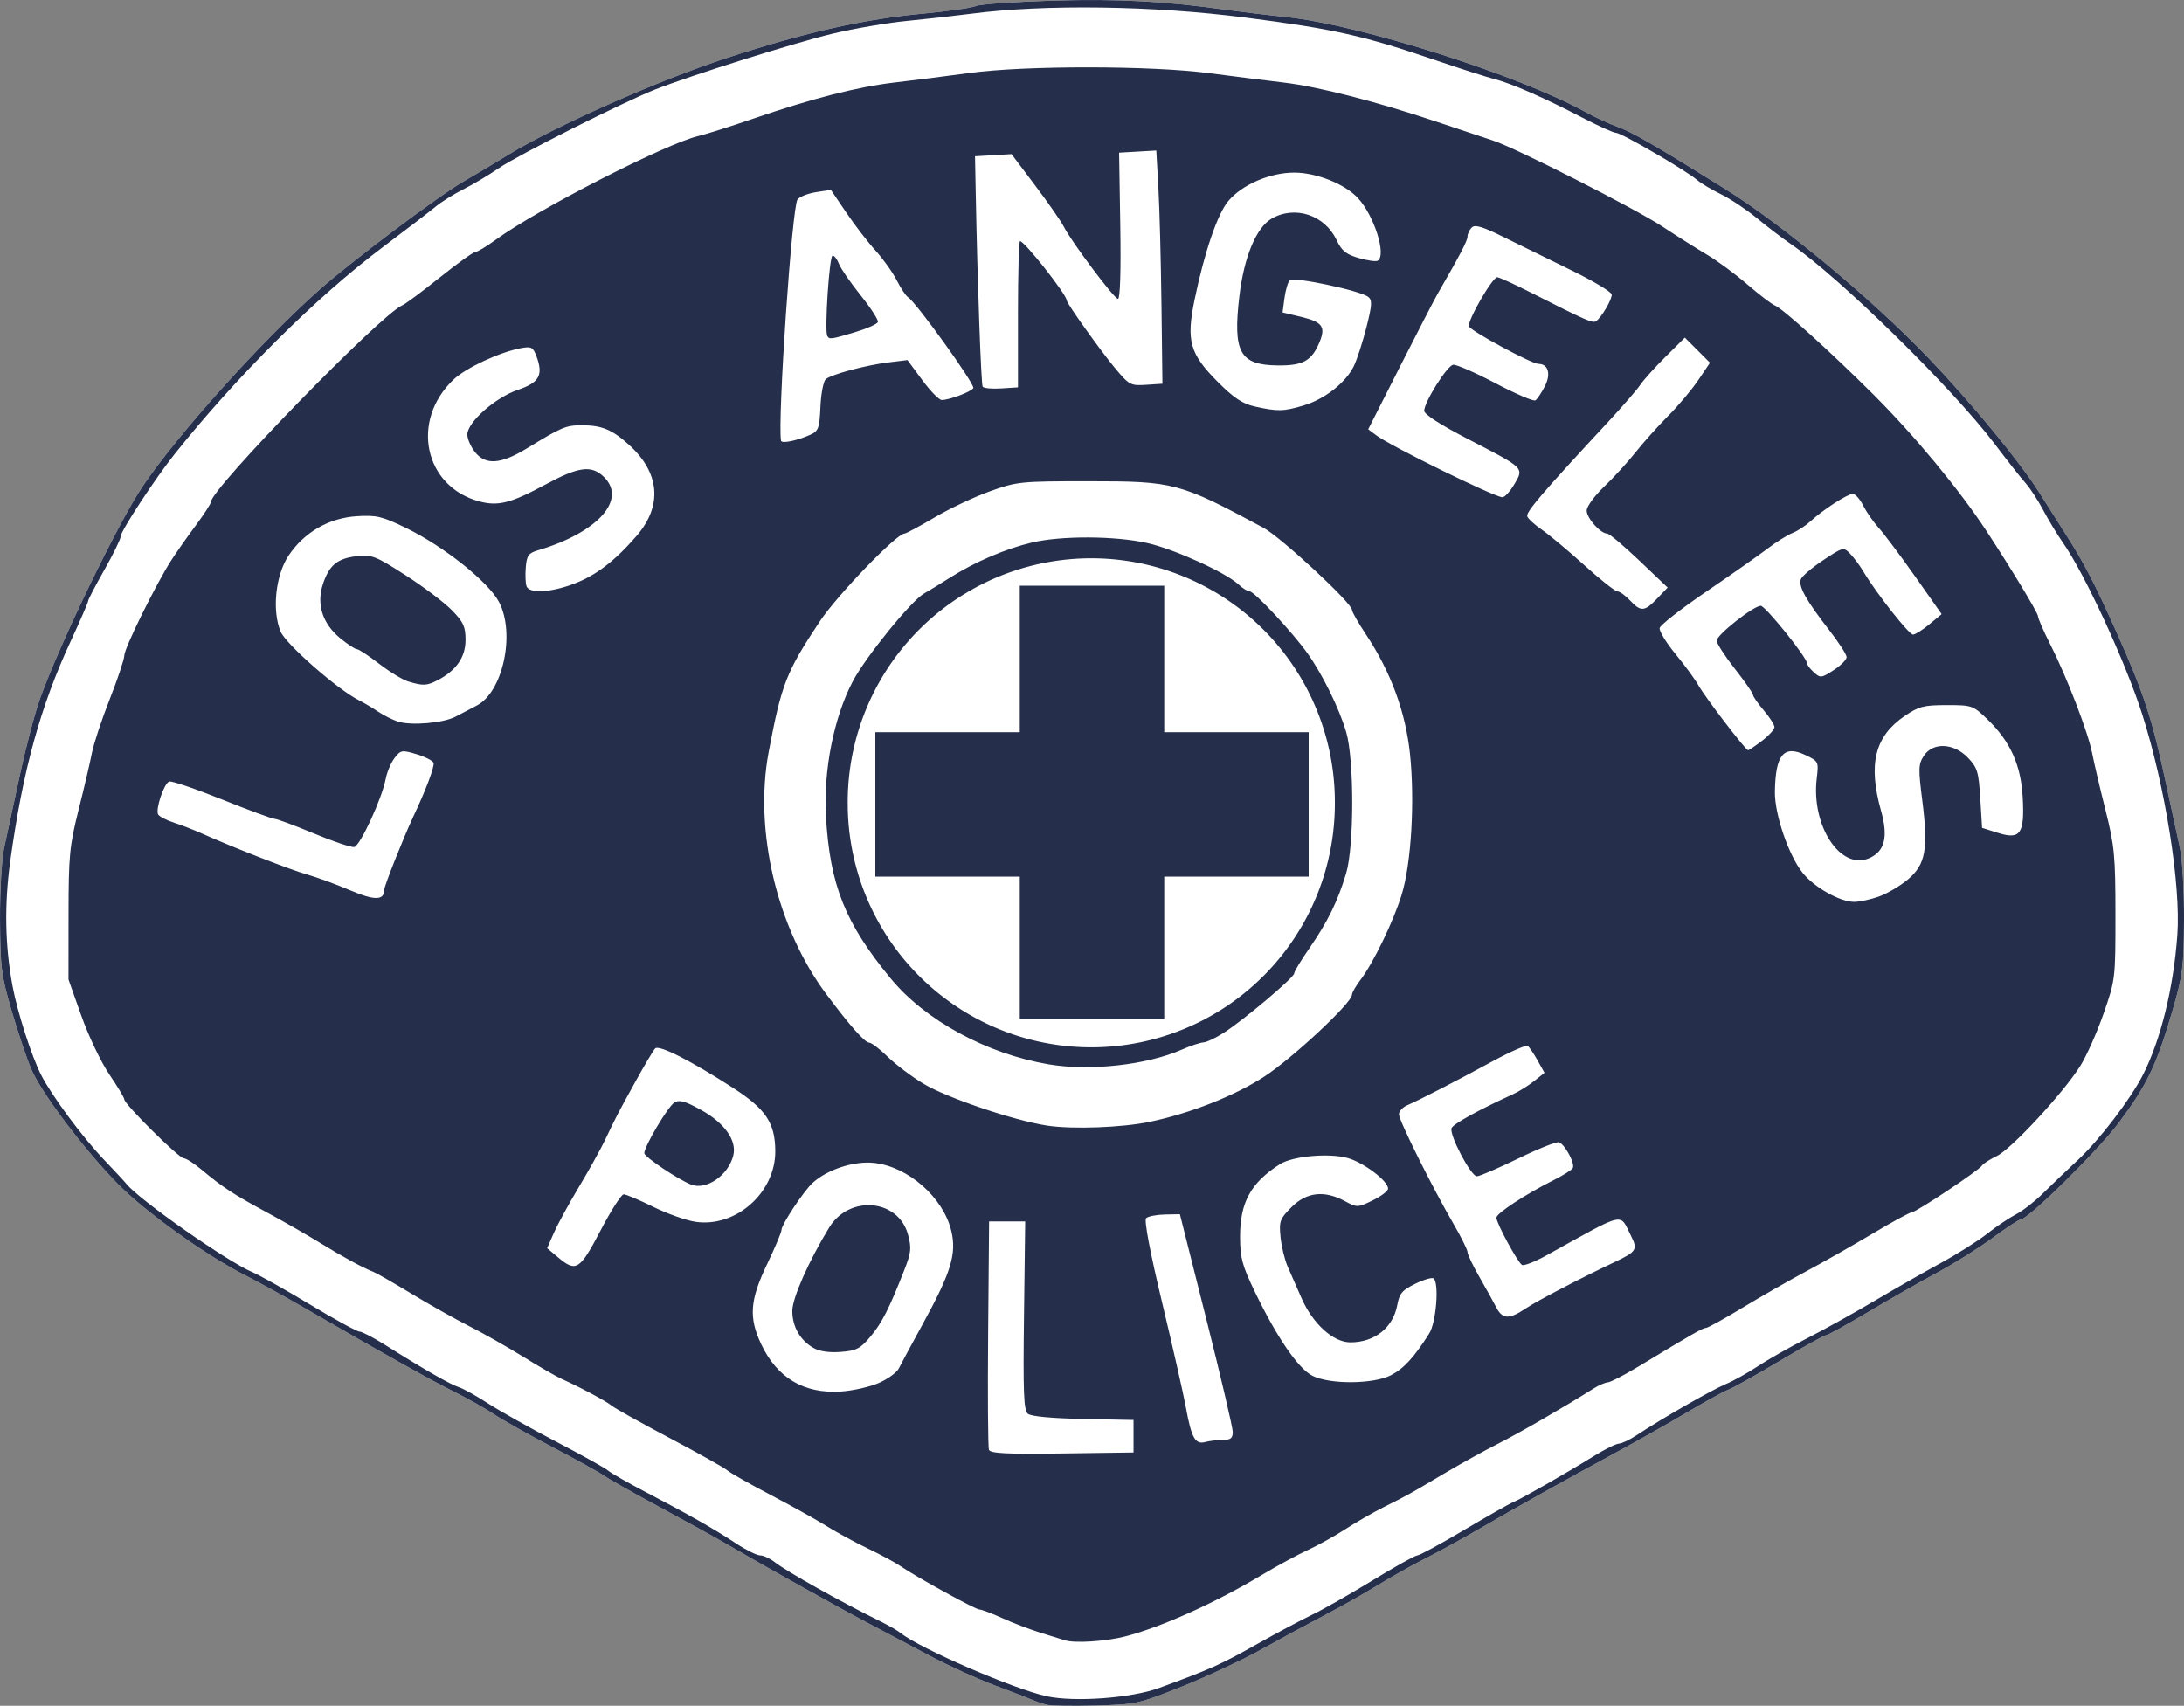
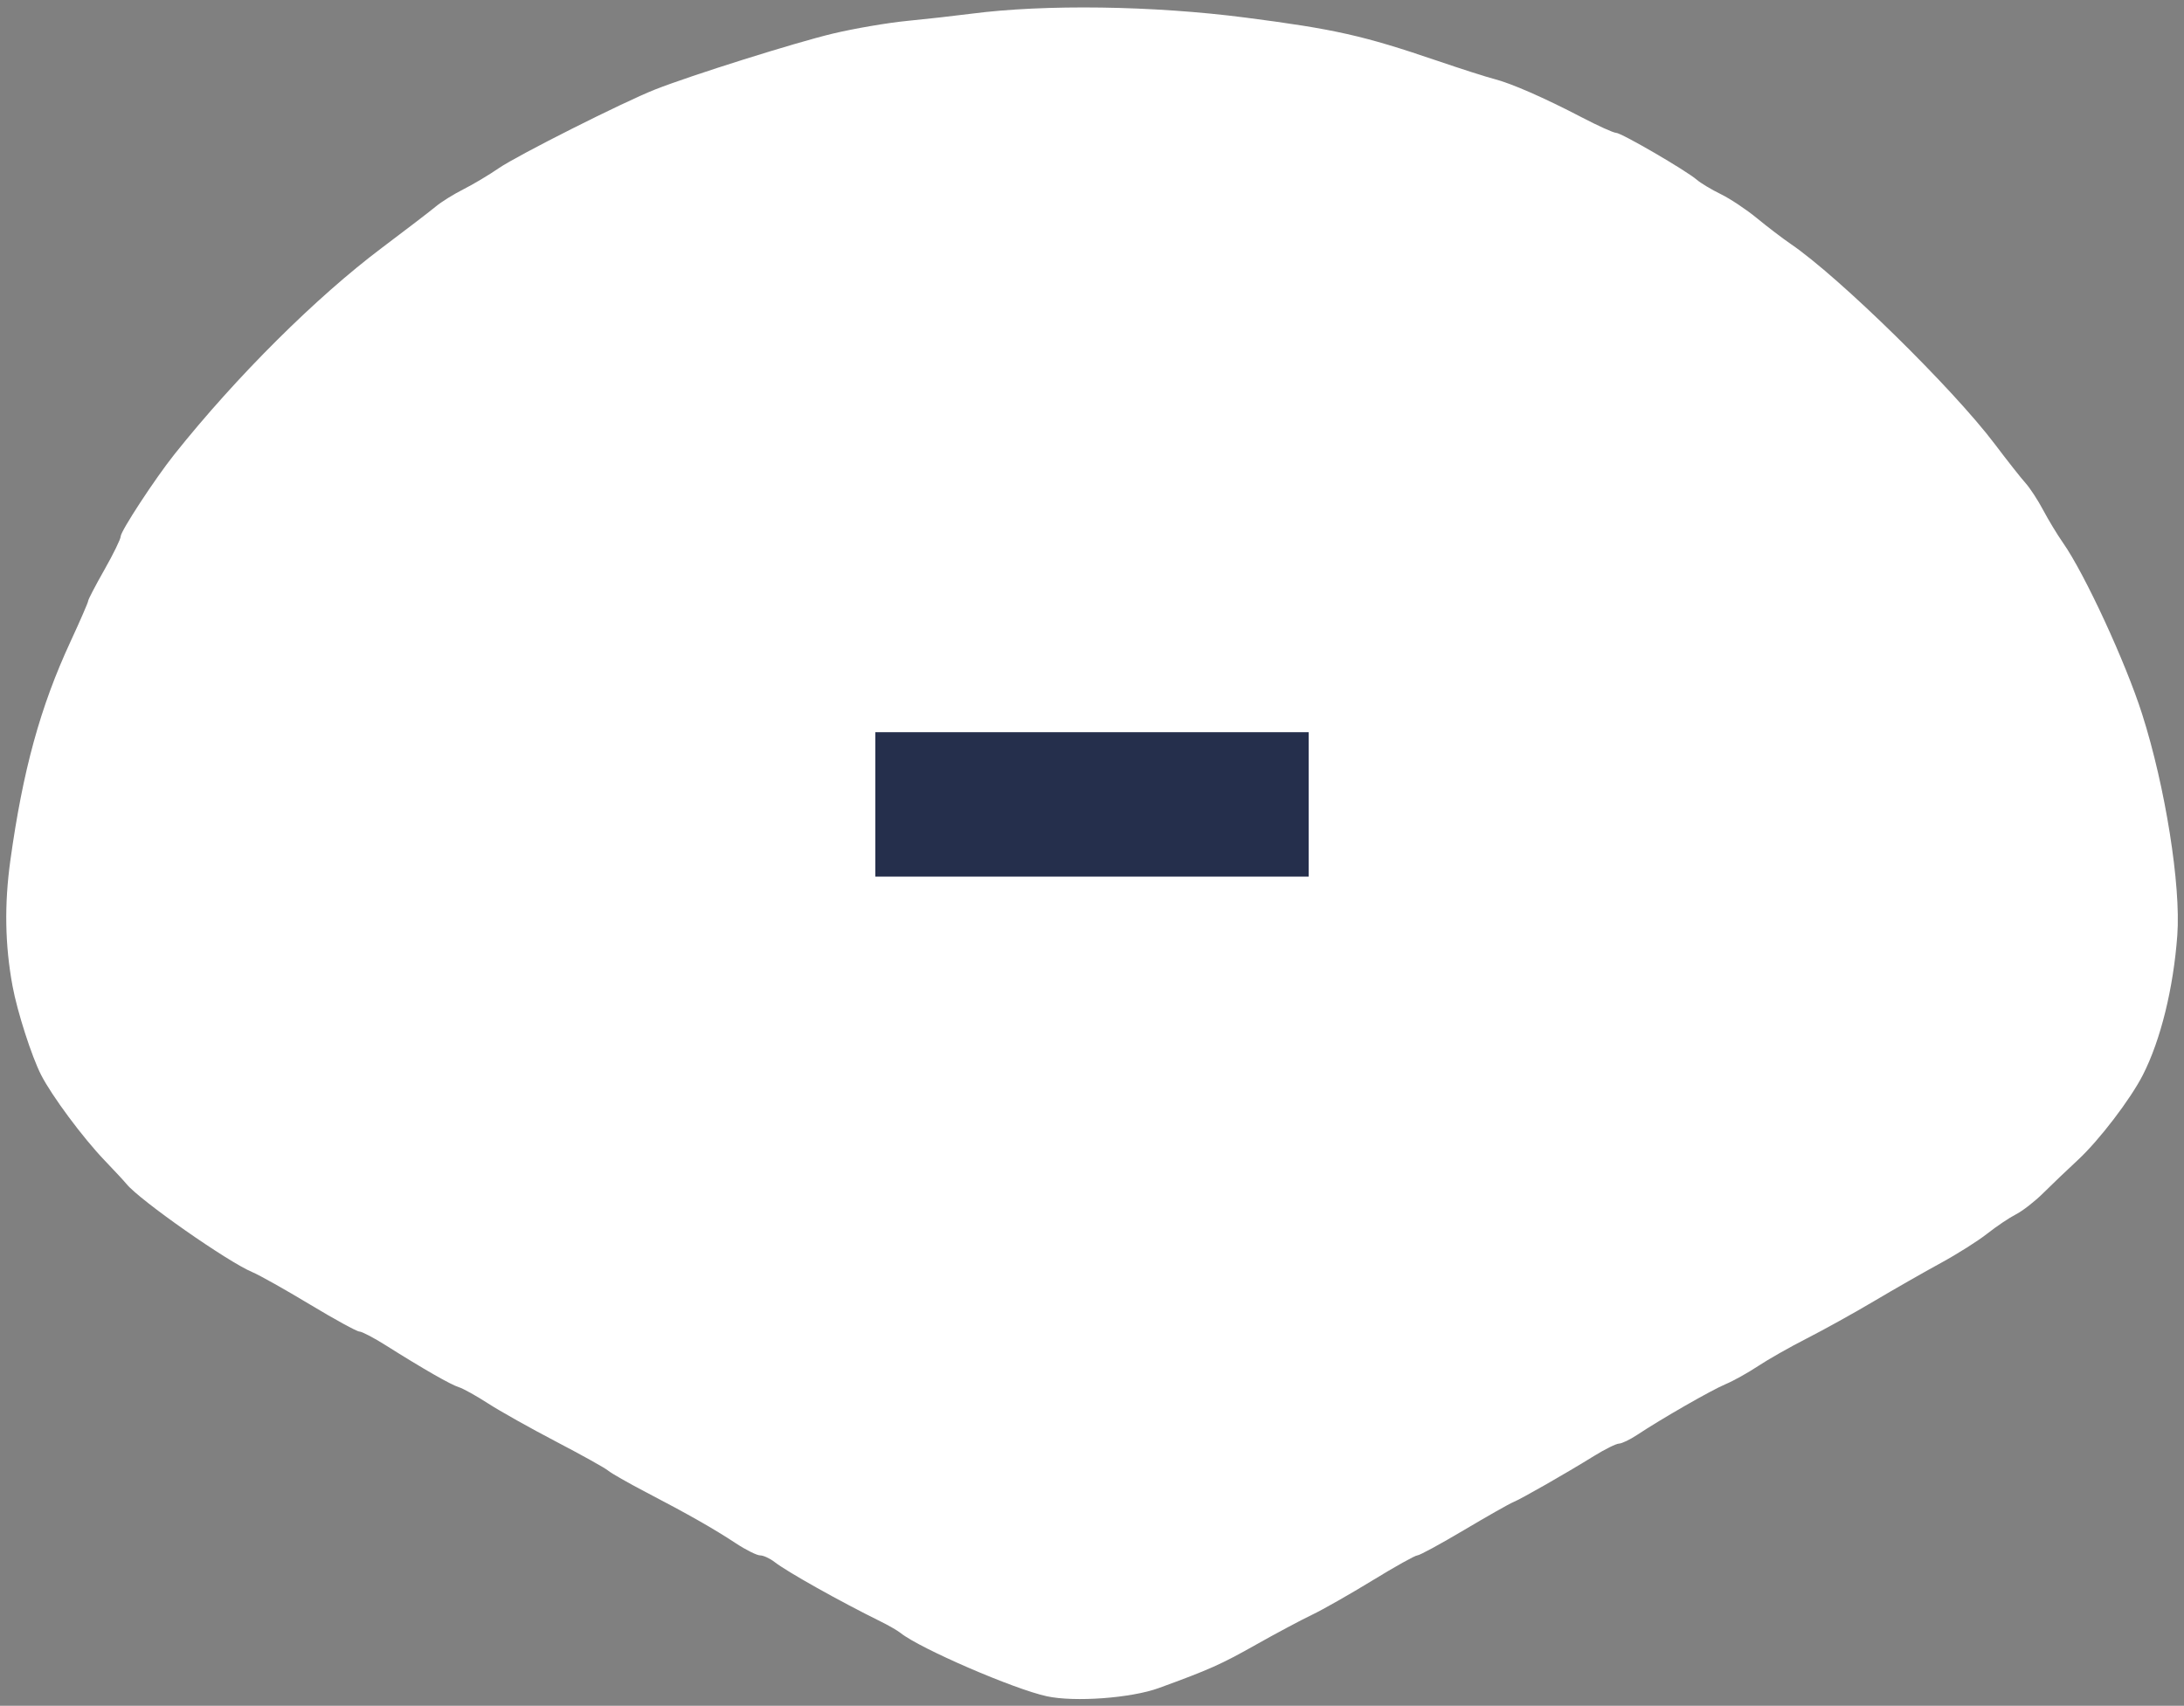
<svg xmlns="http://www.w3.org/2000/svg" xmlns:ns1="http://www.inkscape.org/namespaces/inkscape" xmlns:ns2="http://sodipodi.sourceforge.net/DTD/sodipodi-0.dtd" width="604.848" height="472.448" id="svg2" version="1.1" ns1:version="0.48.4 r9939" ns2:docname="Patch of the Los Angeles Police Department.svg">
  <rect width="100%" height="100%" fill="#808080" stroke="none" />
  <defs id="defs4" />
  <ns2:namedview id="base" pagecolor="#ffffff" bordercolor="#666666" borderopacity="1.0" ns1:pageopacity="0.0" ns1:pageshadow="2" ns1:zoom="0.91615032" ns1:cx="211.37617" ns1:cy="250.35111" ns1:document-units="px" ns1:current-layer="layer1" showgrid="false" fit-margin-top="0" fit-margin-left="0" fit-margin-right="0" fit-margin-bottom="0" ns1:window-width="1920" ns1:window-height="1096" ns1:window-x="-8" ns1:window-y="-8" ns1:window-maximized="1" />
  <g ns1:label="Layer 1" ns1:groupmode="layer" id="layer1" transform="translate(-1370.698,-397.769)">
-     <path ns1:connector-curvature="0" style="fill:#ffffff" d="m 1660.622,869.942 c -1.1,-0.267 -2.9,-0.879 -4,-1.361 -1.1,-0.482 -5.825,-2.301 -10.5,-4.043 -4.675,-1.742 -12.775,-5.438 -18,-8.213 -5.225,-2.775 -13.1,-6.945 -17.5,-9.268 -8.197,-4.326 -28.679,-15.777 -38.5,-21.524 -3.025,-1.77 -11.35,-6.367 -18.5,-10.215 -7.15,-3.848 -14.125,-7.783 -15.5,-8.745 -1.375,-0.962 -7.9,-4.581 -14.5,-8.043 -6.6,-3.462 -13.8,-7.512 -16,-9.001 -2.2,-1.489 -7.15,-4.284 -11,-6.211 -6.912,-3.46 -19.593,-10.556 -40.956,-22.918 -6.026,-3.487 -13.676,-7.711 -17,-9.387 -10.883,-5.487 -27.742,-17.576 -35.346,-25.344 -9.375,-9.578 -21.09,-25.104 -23.941,-31.732 -1.199,-2.788 -3.625,-9.976 -5.39,-15.973 -2.936,-9.973 -3.216,-12.142 -3.288,-25.404 -0.044,-8.106 0.462,-16.925 1.147,-20 0.674,-3.025 2.597,-11.913 4.272,-19.751 1.675,-7.838 4.215,-17.513 5.644,-21.5 5.513,-15.383 21.71,-48.886 28.47,-58.886 9.796,-14.493 32.922,-40.213 48.889,-54.374 8.922,-7.912 33.074,-26.063 39.897,-29.982 3.082,-1.77 8.621,-5.077 12.31,-7.348 12.935,-7.962 41.773,-20.748 60.793,-26.953 21.657,-7.065 37.836,-10.703 54.5,-12.254 6.6,-0.614 13.068,-1.545 14.373,-2.069 1.305,-0.524 10.98,-1.203 21.5,-1.509 17.963,-0.523 30.667,0.162 48.127,2.595 3.85,0.537 11.275,1.431 16.5,1.988 20.446,2.179 64.213,16.073 82.508,26.191 2.755,1.523 6.867,3.426 9.138,4.227 3.867,1.364 10.48,5.187 29.854,17.259 15.793,9.84 40.39,30.29 55.974,46.536 11.934,12.44 25.543,28.976 30.971,37.632 1.62,2.584 4.817,7.623 7.103,11.198 5.203,8.136 8.044,13.608 14.276,27.5 7.193,16.034 9.768,23.799 13.177,39.749 1.675,7.838 3.598,16.726 4.272,19.751 0.685,3.075 1.191,11.894 1.147,20 -0.072,13.268 -0.353,15.435 -3.304,25.5 -4.313,14.709 -6.944,20.194 -14.643,30.534 -5.837,7.84 -25.239,26.966 -27.355,26.966 -0.465,0 -3.945,2.288 -7.733,5.084 -3.788,2.796 -10.712,7.14 -15.387,9.654 -4.675,2.513 -13.29,7.426 -19.144,10.916 -5.854,3.49 -11.043,6.346 -11.53,6.346 -0.487,0 -6.222,3.185 -12.743,7.077 -6.521,3.892 -12.95,7.492 -14.286,8 -1.336,0.508 -6.337,3.246 -11.113,6.085 -4.776,2.839 -13.409,7.726 -19.184,10.859 -15.129,8.209 -28.194,15.505 -38.5,21.498 -4.95,2.879 -11.828,6.654 -15.284,8.388 -3.456,1.735 -9.306,5.02 -13,7.301 -3.694,2.281 -10.316,6.025 -14.716,8.32 -4.4,2.295 -12.275,6.556 -17.5,9.468 -5.225,2.912 -15.125,7.544 -22,10.292 -12.133,4.85 -12.838,5.005 -24,5.287 -6.325,0.16 -12.4,0.072 -13.5,-0.195 z" id="path3372" />
-     <path ns1:connector-curvature="0" style="fill:#ffffff" d="m 1691.622,865.303 c 14.067,-5.13 17.186,-6.523 27,-12.057 5.5,-3.102 12.438,-6.803 15.418,-8.224 2.98,-1.421 10.518,-5.707 16.752,-9.523 6.234,-3.816 11.831,-6.938 12.438,-6.938 0.607,0 6.395,-3.142 12.861,-6.982 6.467,-3.84 12.613,-7.327 13.659,-7.75 2.243,-0.907 14.569,-7.949 22.372,-12.783 3.025,-1.874 6.151,-3.425 6.946,-3.446 0.795,-0.021 3.046,-1.1 5,-2.398 6.75,-4.48 20.603,-12.426 24.51,-14.059 2.156,-0.901 6.2,-3.151 8.987,-5.001 2.787,-1.85 8.89,-5.312 13.562,-7.693 4.672,-2.381 13.072,-7.042 18.666,-10.359 5.594,-3.316 13.889,-8.055 18.433,-10.53 4.544,-2.475 10.317,-6.126 12.829,-8.113 2.512,-1.987 6.086,-4.39 7.942,-5.34 1.856,-0.95 5.258,-3.599 7.56,-5.887 2.302,-2.288 6.633,-6.427 9.625,-9.198 5.856,-5.424 14.532,-16.782 17.977,-23.534 4.917,-9.637 8.454,-23.981 9.533,-38.66 1.018,-13.84 -3.328,-41.182 -9.737,-61.268 -4.597,-14.407 -15.906,-38.878 -21.95,-47.5 -1.542,-2.2 -3.995,-6.25 -5.451,-9 -1.456,-2.75 -3.661,-6.125 -4.9,-7.5 -1.239,-1.375 -5.067,-6.232 -8.507,-10.794 -11.623,-15.413 -43.089,-46.272 -56.525,-55.434 -2.2,-1.5 -6.393,-4.698 -9.319,-7.107 -2.925,-2.409 -7.425,-5.407 -10,-6.664 -2.575,-1.256 -5.581,-3.058 -6.681,-4.004 -3.027,-2.603 -20.908,-12.997 -22.358,-12.997 -0.699,0 -4.955,-1.92 -9.457,-4.267 -10.505,-5.476 -19.559,-9.439 -24.375,-10.669 -2.095,-0.535 -9.18,-2.805 -15.745,-5.044 -20.401,-6.96 -28.324,-8.742 -53.065,-11.939 -25.649,-3.314 -55.485,-3.733 -76,-1.066 -4.4,0.572 -12.396,1.468 -17.769,1.991 -5.373,0.523 -14.598,2.102 -20.5,3.51 -10.469,2.497 -39.232,11.543 -49.228,15.483 -8.76,3.453 -38.09,18.216 -43.272,21.78 -2.748,1.89 -7.171,4.529 -9.829,5.864 -2.658,1.335 -6.085,3.471 -7.617,4.748 -1.532,1.277 -8.21,6.396 -14.84,11.376 -18.331,13.768 -40.314,35.638 -57.532,57.234 -5.391,6.762 -14.913,21.304 -14.913,22.775 0,0.711 -2.025,4.862 -4.5,9.224 -2.475,4.362 -4.5,8.247 -4.5,8.633 0,0.386 -2.205,5.465 -4.901,11.285 -8.362,18.055 -13.188,35.615 -16.65,60.582 -1.694,12.214 -1.499,23.454 0.605,34.831 1.312,7.096 5.285,19.453 7.91,24.597 2.954,5.79 11.559,17.381 17.537,23.621 2.75,2.871 5.499,5.834 6.11,6.585 3.652,4.494 28.014,21.557 34.865,24.42 1.943,0.812 9.121,4.844 15.953,8.961 6.831,4.117 12.986,7.485 13.677,7.485 0.691,0 3.988,1.722 7.326,3.827 10.378,6.544 17.98,10.9 20.22,11.586 1.183,0.362 4.83,2.391 8.105,4.508 3.275,2.117 11.758,6.879 18.85,10.582 7.092,3.703 13.57,7.313 14.395,8.022 0.825,0.709 5.55,3.402 10.5,5.986 11.831,6.175 18.753,10.112 24.911,14.168 2.774,1.827 5.78,3.321 6.681,3.321 0.901,0 2.711,0.835 4.023,1.854 3.515,2.733 18.087,10.901 29.385,16.471 2.2,1.085 4.675,2.514 5.5,3.177 5.334,4.284 31.384,15.553 40.5,17.521 7.697,1.662 23.348,0.511 31,-2.28 z" id="path3370" />
-     <path style="fill:#252f4c" d="m 1660.622,869.942 c -1.1,-0.267 -2.9,-0.879 -4,-1.361 -1.1,-0.482 -5.825,-2.301 -10.5,-4.043 -4.675,-1.742 -12.775,-5.438 -18,-8.213 -5.225,-2.775 -13.1,-6.945 -17.5,-9.268 -8.197,-4.326 -28.679,-15.777 -38.5,-21.524 -3.025,-1.77 -11.35,-6.367 -18.5,-10.215 -7.15,-3.848 -14.125,-7.783 -15.5,-8.745 -1.375,-0.962 -7.9,-4.581 -14.5,-8.043 -6.6,-3.462 -13.8,-7.512 -16,-9.001 -2.2,-1.489 -7.15,-4.284 -11,-6.211 -6.912,-3.46 -19.593,-10.556 -40.956,-22.918 -6.026,-3.487 -13.676,-7.711 -17,-9.387 -10.883,-5.487 -27.742,-17.576 -35.346,-25.344 -9.375,-9.578 -21.09,-25.104 -23.941,-31.732 -1.199,-2.788 -3.625,-9.976 -5.39,-15.973 -2.936,-9.973 -3.216,-12.142 -3.288,-25.404 -0.044,-8.106 0.462,-16.925 1.147,-20 0.674,-3.025 2.597,-11.913 4.272,-19.751 1.675,-7.838 4.215,-17.513 5.644,-21.5 5.513,-15.383 21.71,-48.886 28.47,-58.886 9.796,-14.493 32.922,-40.213 48.889,-54.374 8.922,-7.912 33.074,-26.063 39.897,-29.982 3.082,-1.77 8.621,-5.077 12.31,-7.348 12.935,-7.962 41.773,-20.748 60.793,-26.953 21.657,-7.065 37.836,-10.703 54.5,-12.254 6.6,-0.614 13.068,-1.545 14.373,-2.069 1.305,-0.524 10.98,-1.203 21.5,-1.509 17.963,-0.523 30.667,0.162 48.127,2.595 3.85,0.537 11.275,1.431 16.5,1.988 20.446,2.179 64.213,16.073 82.508,26.191 2.755,1.523 6.867,3.426 9.138,4.227 3.867,1.364 10.48,5.187 29.854,17.259 15.793,9.84 40.39,30.29 55.975,46.536 11.934,12.44 25.543,28.976 30.971,37.632 1.62,2.584 4.817,7.623 7.103,11.198 5.203,8.136 8.044,13.608 14.276,27.5 7.193,16.034 9.768,23.799 13.177,39.749 1.675,7.838 3.598,16.726 4.272,19.751 0.685,3.075 1.191,11.894 1.147,20 -0.072,13.268 -0.353,15.435 -3.304,25.5 -4.313,14.709 -6.944,20.194 -14.643,30.534 -5.837,7.84 -25.239,26.966 -27.355,26.966 -0.465,0 -3.945,2.288 -7.733,5.084 -3.788,2.796 -10.712,7.14 -15.387,9.654 -4.675,2.513 -13.29,7.426 -19.144,10.916 -5.854,3.49 -11.043,6.346 -11.53,6.346 -0.487,0 -6.222,3.185 -12.743,7.077 -6.521,3.892 -12.95,7.492 -14.286,8 -1.336,0.508 -6.337,3.246 -11.113,6.085 -4.776,2.839 -13.409,7.726 -19.184,10.859 -15.129,8.209 -28.194,15.505 -38.5,21.499 -4.95,2.879 -11.828,6.654 -15.284,8.388 -3.456,1.735 -9.306,5.02 -13,7.301 -3.694,2.281 -10.316,6.025 -14.716,8.32 -4.4,2.295 -12.275,6.556 -17.5,9.468 -5.225,2.912 -15.125,7.544 -22,10.292 -12.133,4.85 -12.838,5.005 -24,5.287 -6.325,0.16 -12.4,0.072 -13.5,-0.195 z m 31,-4.639 c 14.067,-5.13 17.186,-6.523 27,-12.057 5.5,-3.102 12.438,-6.803 15.418,-8.224 2.98,-1.422 10.518,-5.707 16.752,-9.523 6.234,-3.816 11.831,-6.938 12.438,-6.938 0.607,0 6.395,-3.142 12.861,-6.982 6.467,-3.84 12.613,-7.327 13.659,-7.75 2.243,-0.907 14.569,-7.95 22.372,-12.783 3.025,-1.874 6.151,-3.425 6.946,-3.446 0.795,-0.021 3.046,-1.1 5,-2.398 6.75,-4.48 20.603,-12.426 24.51,-14.058 2.156,-0.901 6.2,-3.151 8.987,-5.001 2.787,-1.85 8.89,-5.312 13.562,-7.693 4.672,-2.381 13.072,-7.042 18.666,-10.359 5.594,-3.316 13.889,-8.055 18.433,-10.53 4.544,-2.475 10.317,-6.126 12.829,-8.113 2.512,-1.987 6.086,-4.39 7.942,-5.34 1.856,-0.95 5.258,-3.599 7.56,-5.887 2.302,-2.288 6.633,-6.427 9.625,-9.198 5.856,-5.424 14.532,-16.782 17.977,-23.534 4.917,-9.637 8.454,-23.981 9.533,-38.66 1.018,-13.84 -3.328,-41.182 -9.737,-61.268 -4.597,-14.407 -15.906,-38.878 -21.95,-47.5 -1.542,-2.2 -3.995,-6.25 -5.451,-9 -1.456,-2.75 -3.661,-6.125 -4.9,-7.5 -1.239,-1.375 -5.067,-6.232 -8.507,-10.794 -11.623,-15.413 -43.089,-46.272 -56.525,-55.434 -2.2,-1.5 -6.393,-4.698 -9.319,-7.107 -2.925,-2.409 -7.425,-5.407 -10,-6.664 -2.575,-1.256 -5.581,-3.058 -6.681,-4.004 -3.027,-2.603 -20.908,-12.997 -22.358,-12.997 -0.699,0 -4.955,-1.92 -9.457,-4.267 -10.505,-5.476 -19.559,-9.439 -24.375,-10.669 -2.095,-0.535 -9.18,-2.805 -15.745,-5.044 -20.401,-6.96 -28.324,-8.742 -53.065,-11.939 -25.649,-3.314 -55.485,-3.733 -76,-1.066 -4.4,0.572 -12.396,1.468 -17.769,1.991 -5.373,0.523 -14.598,2.102 -20.5,3.51 -10.469,2.497 -39.232,11.543 -49.228,15.483 -8.76,3.453 -38.09,18.216 -43.272,21.78 -2.748,1.89 -7.171,4.529 -9.829,5.864 -2.658,1.335 -6.085,3.471 -7.617,4.748 -1.532,1.277 -8.21,6.396 -14.84,11.376 -18.331,13.768 -40.314,35.638 -57.532,57.234 -5.391,6.762 -14.913,21.304 -14.913,22.775 0,0.711 -2.025,4.862 -4.5,9.224 -2.475,4.362 -4.5,8.247 -4.5,8.633 0,0.386 -2.205,5.465 -4.901,11.285 -8.362,18.055 -13.188,35.615 -16.65,60.582 -1.694,12.214 -1.499,23.454 0.605,34.831 1.312,7.096 5.285,19.453 7.91,24.597 2.954,5.79 11.559,17.381 17.537,23.621 2.75,2.871 5.499,5.834 6.11,6.585 3.652,4.494 28.014,21.557 34.865,24.42 1.943,0.812 9.121,4.844 15.953,8.961 6.831,4.117 12.986,7.485 13.677,7.485 0.691,0 3.988,1.722 7.326,3.827 10.378,6.544 17.98,10.9 20.22,11.586 1.183,0.362 4.83,2.391 8.105,4.508 3.275,2.117 11.758,6.879 18.85,10.582 7.092,3.703 13.57,7.313 14.395,8.022 0.825,0.709 5.55,3.402 10.5,5.986 11.831,6.175 18.753,10.112 24.911,14.168 2.774,1.827 5.78,3.321 6.681,3.321 0.901,0 2.711,0.834 4.023,1.854 3.515,2.733 18.087,10.901 29.385,16.471 2.2,1.085 4.675,2.514 5.5,3.177 5.334,4.284 31.384,15.553 40.5,17.521 7.697,1.662 23.348,0.511 31,-2.28 z m -26,-13.224 c -0.55,-0.177 -3.475,-1.084 -6.5,-2.015 -3.025,-0.931 -7.876,-2.775 -10.78,-4.099 -2.904,-1.323 -5.771,-2.406 -6.371,-2.406 -1.126,0 -17.332,-8.907 -21.96,-12.07 -1.436,-0.981 -5.486,-3.163 -9,-4.849 -3.514,-1.686 -8.639,-4.474 -11.389,-6.196 -2.75,-1.722 -9.725,-5.606 -15.5,-8.631 -5.775,-3.025 -11.175,-6.086 -12,-6.803 -0.825,-0.716 -8.025,-4.754 -16,-8.972 -7.975,-4.218 -15.175,-8.236 -16,-8.93 -1.463,-1.229 -8.987,-5.252 -14,-7.485 -1.375,-0.613 -6.1,-3.343 -10.5,-6.067 -4.4,-2.724 -11.15,-6.547 -15,-8.495 -3.85,-1.948 -11.05,-5.997 -16,-8.997 -4.95,-3 -9.675,-5.711 -10.5,-6.024 -2.785,-1.056 -8.466,-4.147 -15,-8.163 -3.575,-2.197 -10.1,-5.934 -14.5,-8.305 -9.129,-4.919 -12.388,-7.047 -17.93,-11.708 -2.162,-1.818 -4.472,-3.305 -5.134,-3.305 -1.323,0 -16.436,-14.984 -16.436,-16.295 0,-0.448 -1.874,-3.574 -4.164,-6.946 -2.29,-3.372 -5.768,-10.66 -7.728,-16.195 l -3.564,-10.064 0.013,-18 c 0.012,-16.333 0.27,-19.019 2.785,-29 1.525,-6.05 3.182,-13.125 3.684,-15.723 0.501,-2.598 2.726,-9.322 4.943,-14.942 2.217,-5.621 4.031,-11.059 4.031,-12.086 0,-1.983 8.659,-19.543 12.944,-26.249 1.406,-2.2 4.468,-6.568 6.806,-9.707 2.337,-3.139 4.25,-6.102 4.25,-6.585 0,-3.578 47.235,-52.1 53,-54.443 0.825,-0.335 5.483,-3.795 10.351,-7.687 4.868,-3.893 9.307,-7.077 9.866,-7.077 0.558,0 3.101,-1.525 5.649,-3.389 11.351,-8.302 47.355,-26.73 56.134,-28.73 1.925,-0.439 8.675,-2.573 15,-4.743 16.547,-5.677 29.203,-8.913 39.5,-10.099 4.95,-0.57 14.175,-1.744 20.5,-2.608 15.426,-2.108 50.336,-2.084 66.5,0.045 6.6,0.87 15.825,2.032 20.5,2.583 9.709,1.145 25.881,5.297 42.837,10.999 6.415,2.157 13.239,4.433 15.164,5.058 6.287,2.04 39.318,18.805 47,23.856 4.125,2.712 9.75,6.262 12.5,7.889 2.75,1.627 7.7,5.289 11,8.138 3.3,2.849 6.753,5.478 7.674,5.841 2.124,0.838 15.551,12.99 27.249,24.66 11.334,11.308 23.726,26.262 31.244,37.703 6.995,10.647 14.334,22.789 14.334,23.717 0,0.592 1.537,4.115 3.416,7.828 4.581,9.052 10.459,24.342 11.569,30.088 0.495,2.565 2.148,9.613 3.672,15.663 2.518,9.99 2.773,12.652 2.778,29 0.01,17.804 -0.03,18.103 -3.306,27.5 -1.821,5.225 -4.732,11.75 -6.468,14.5 -4.749,7.523 -19.104,23.007 -23.077,24.893 -1.925,0.913 -3.774,2.104 -4.109,2.647 -0.827,1.338 -18.3,12.961 -19.485,12.961 -0.519,0 -5.342,2.623 -10.717,5.83 -5.375,3.206 -13.668,7.915 -18.428,10.463 -4.76,2.549 -12.763,7.125 -17.785,10.17 -5.022,3.045 -9.535,5.537 -10.029,5.537 -0.873,0 -3.772,1.659 -18.667,10.679 -3.925,2.377 -7.75,4.354 -8.5,4.394 -0.75,0.04 -2.559,0.828 -4.019,1.75 -8.096,5.114 -20.214,12.117 -26.345,15.227 -3.85,1.953 -10.6,5.688 -15,8.301 -9.961,5.915 -9.84,5.847 -16.5,9.175 -3.025,1.511 -7.866,4.288 -10.757,6.169 -2.891,1.882 -7.616,4.507 -10.5,5.835 -2.884,1.327 -8.618,4.437 -12.743,6.91 -12.856,7.708 -27.706,14.392 -37.77,17 -5.374,1.393 -14.027,1.951 -16.73,1.079 z m 19,-56.52 0,-4.5 -13.933,-0.279 c -8.709,-0.175 -14.458,-0.715 -15.332,-1.441 -1.149,-0.954 -1.34,-5.813 -1.067,-27.221 l 0.332,-26.059 -5,0 -5,0 -0.265,30.99 c -0.146,17.045 -0.044,31.567 0.227,32.271 0.382,0.994 4.915,1.22 20.265,1.01 l 19.773,-0.271 z m 24.75,1.014 c 2.19,-0.011 2.744,-0.472 2.721,-2.264 -0.016,-1.238 -3.314,-15.3 -7.33,-31.25 l -7.301,-29 -4.21,0.089 c -2.315,0.049 -4.631,0.511 -5.147,1.026 -0.583,0.583 1.098,9.434 4.446,23.411 2.961,12.361 5.914,25.388 6.562,28.95 1.546,8.487 2.591,10.37 5.343,9.632 1.19,-0.319 3.402,-0.587 4.914,-0.594 z m -95.25,-15.783 c 2.475,-1.089 4.95,-2.895 5.5,-4.012 0.55,-1.117 3.551,-6.686 6.669,-12.375 7.818,-14.265 9.381,-19.382 7.859,-25.729 -2.227,-9.283 -11.991,-17.843 -21.47,-18.822 -5.49,-0.567 -12.804,1.814 -16.881,5.494 -2.477,2.236 -8.677,11.586 -8.677,13.085 0,0.642 -1.8,4.92 -4,9.508 -4.749,9.902 -5.103,14.738 -1.623,22.119 4.416,9.364 11.892,13.795 22.123,13.112 3.3,-0.22 8.025,-1.292 10.5,-2.381 z m -18.107,-9.671 c -3.718,-2.103 -5.894,-5.897 -5.891,-10.275 0,-3.536 4.531,-13.783 10.193,-23.059 5.593,-9.163 19.185,-7.956 21.85,1.941 0.999,3.708 0.866,4.974 -1.024,9.796 -4.222,10.769 -6.198,14.653 -9.387,18.451 -2.798,3.333 -3.879,3.892 -8.179,4.231 -3.175,0.25 -5.891,-0.139 -7.561,-1.084 z m 159.897,7.54 c 3.546,-1.816 6.454,-4.99 10.614,-11.582 1.899,-3.01 2.769,-13.677 1.24,-15.206 -0.379,-0.379 -2.647,0.263 -5.042,1.426 -3.696,1.796 -4.46,2.692 -5.063,5.939 -1.164,6.27 -6.264,10.324 -12.988,10.324 -4.716,0 -10.369,-5.103 -13.497,-12.184 -1.292,-2.924 -3.033,-6.891 -3.87,-8.816 -0.837,-1.925 -1.727,-5.626 -1.978,-8.225 -0.42,-4.348 -0.175,-5.006 3.068,-8.25 4.148,-4.148 9.063,-4.701 14.737,-1.658 3.425,1.837 3.55,1.834 7.734,-0.199 2.339,-1.136 4.253,-2.605 4.253,-3.263 0,-2.122 -6.848,-7.286 -11.237,-8.473 -5.256,-1.422 -15.191,-0.516 -18.694,1.705 -8.06,5.11 -11.072,10.578 -11.06,20.074 0.01,5.874 0.555,7.925 4.059,15.206 6.114,12.705 12.1,21.427 16.036,23.365 4.882,2.405 16.832,2.305 21.687,-0.181 z m 37.228,-18.429 c 3.282,-2.195 14.952,-8.286 24.982,-13.039 5.782,-2.74 6.174,-3.384 4.302,-7.073 -3.32,-6.543 -1.002,-7.075 -23.538,5.401 -3.155,1.746 -6.163,2.911 -6.685,2.589 -1.241,-0.767 -7.079,-11.557 -7.079,-13.084 0,-1.217 8.074,-6.503 16,-10.477 2.475,-1.241 4.785,-2.7 5.134,-3.243 0.739,-1.15 -2.095,-6.504 -3.791,-7.162 -0.636,-0.247 -5.714,1.771 -11.284,4.484 -5.57,2.713 -10.735,4.933 -11.478,4.933 -1.655,0 -7.704,-11.517 -7.005,-13.337 0.441,-1.148 7.553,-5.075 16.962,-9.364 1.671,-0.762 4.329,-2.414 5.907,-3.672 l 2.869,-2.288 -1.907,-3.419 c -1.049,-1.881 -2.277,-3.691 -2.729,-4.023 -0.452,-0.332 -4.952,1.644 -10,4.392 -9.797,5.333 -19.751,10.46 -23.427,12.066 -1.238,0.541 -2.25,1.655 -2.25,2.476 0,1.699 9.285,20.344 15.111,30.344 2.139,3.671 3.889,7.195 3.889,7.832 0,0.636 1.466,3.708 3.258,6.826 1.792,3.118 3.893,6.906 4.669,8.418 1.723,3.359 3.555,3.455 8.091,0.421 z m -256.116,-21.671 c 2.876,-5.5 5.758,-10 6.405,-10 0.646,0 4.357,1.572 8.245,3.493 3.888,1.921 9.192,3.784 11.786,4.14 11.206,1.536 22.08,-8.239 21.95,-19.733 -0.088,-7.74 -2.64,-11.528 -11.718,-17.391 -11.594,-7.488 -20.486,-11.994 -21.547,-10.919 -0.494,0.501 -2.951,4.629 -5.46,9.173 -4.989,9.037 -5.309,9.652 -8.447,16.237 -1.179,2.475 -4.434,8.325 -7.233,13 -2.799,4.675 -5.918,10.393 -6.932,12.707 l -1.843,4.207 3.023,2.543 c 4.986,4.196 6.02,3.541 11.771,-7.457 z m 25.098,-12.692 c -3.562,-1.367 -12.999,-7.689 -12.988,-8.7 0.021,-1.943 6.542,-12.925 8.335,-14.037 1.353,-0.839 2.944,-0.397 7.36,2.045 6.543,3.618 9.987,8.482 8.945,12.633 -1.377,5.487 -7.436,9.678 -11.652,8.06 z m 127.1,-17.407 c 11.225,-2.373 23.266,-7.126 31.479,-12.424 7.835,-5.055 24.42,-20.511 24.42,-22.759 0,-0.566 1.064,-2.424 2.364,-4.129 3.534,-4.633 9.143,-16.238 11.402,-23.589 2.647,-8.615 3.668,-25.825 2.307,-38.904 -1.214,-11.666 -5.319,-22.808 -12.241,-33.23 -2.108,-3.173 -3.832,-6.204 -3.832,-6.736 0,-1.896 -19.687,-20.146 -24.549,-22.757 -23.298,-12.51 -24.667,-12.874 -48.451,-12.874 -18.821,0 -19.772,0.097 -27.296,2.794 -4.288,1.537 -11.187,4.799 -15.333,7.25 -4.145,2.451 -7.883,4.456 -8.307,4.456 -2.176,0 -18.675,17.113 -23.46,24.332 -9.305,14.039 -10.588,17.32 -14.147,36.168 -4.116,21.794 2.313,48.797 15.968,67.073 6.588,8.818 10.674,13.427 11.903,13.427 0.603,0 2.913,1.773 5.134,3.939 2.221,2.166 6.678,5.522 9.906,7.456 6.521,3.908 24.881,10.128 34.132,11.563 7.007,1.087 20.89,0.574 28.6,-1.056 z m -28.1,-15.902 c -17.2,-2.924 -34.184,-12.159 -43.767,-23.8 -12.601,-15.305 -16.805,-25.823 -17.916,-44.826 -0.741,-12.666 2.17,-27.397 7.385,-37.374 3.513,-6.721 16.284,-22.471 19.788,-24.403 1.095,-0.604 4.272,-2.547 7.059,-4.318 6.919,-4.396 15.472,-8.071 22.816,-9.803 8.161,-1.925 23.043,-1.858 31.937,0.143 7.481,1.683 21.677,8.123 25.262,11.459 1.135,1.057 2.527,1.921 3.091,1.921 1.29,0 11.804,11.251 15.982,17.104 4.196,5.877 8.774,15.173 10.749,21.827 2.244,7.558 2.244,31.58 -2e-4,39.137 -2.267,7.636 -5.113,13.453 -10.09,20.624 -2.364,3.406 -4.298,6.604 -4.298,7.107 0,1.121 -13.703,12.7 -19.374,16.372 -2.269,1.469 -4.856,2.707 -5.749,2.75 -0.893,0.043 -3.593,0.943 -6,2 -9.719,4.266 -25.506,6.012 -36.877,4.079 z m -184,-48.403 c 0,-1.021 5.438,-14.706 7.987,-20.097 3.539,-7.486 6.013,-14.059 5.649,-15.007 -0.235,-0.613 -2.354,-1.691 -4.707,-2.397 -4.055,-1.215 -4.375,-1.159 -6.082,1.061 -0.991,1.289 -2.102,3.918 -2.469,5.843 -1.028,5.404 -7.066,18.464 -8.692,18.801 -0.799,0.165 -5.832,-1.522 -11.185,-3.75 -5.353,-2.228 -10.259,-4.051 -10.903,-4.051 -0.643,0 -7.211,-2.425 -14.594,-5.388 -7.383,-2.963 -13.94,-5.19 -14.571,-4.948 -1.476,0.567 -3.881,7.801 -3.043,9.156 0.351,0.568 2.32,1.578 4.375,2.244 2.055,0.666 5.536,2.017 7.736,3.004 8.573,3.843 24.495,10.049 29.13,11.353 2.679,0.754 8.02,2.711 11.87,4.35 6.867,2.923 9.5,2.875 9.5,-0.173 z m 413.899,1.938 c 2.283,-0.805 5.904,-2.937 8.048,-4.736 4.923,-4.133 5.707,-8.442 3.988,-21.925 -1.117,-8.764 -1.073,-10.015 0.434,-12.315 2.509,-3.828 8.267,-3.592 12.194,0.502 2.639,2.751 2.988,3.892 3.437,11.25 l 0.5,8.189 4.408,1.394 c 6.217,1.966 7.412,0.237 6.842,-9.894 -0.502,-8.925 -3.444,-15.436 -9.711,-21.5 -4.045,-3.914 -4.29,-4 -11.336,-4 -6.355,0 -7.721,0.353 -11.615,3 -8.297,5.639 -10.21,13.301 -6.565,26.292 2.054,7.321 1.012,11.33 -3.424,13.168 -7.89,3.268 -15.938,-9.076 -14.397,-22.084 0.559,-4.72 0.52,-4.802 -3.121,-6.538 -6.023,-2.872 -8.297,-0.14 -8.459,10.163 -0.097,6.189 3.779,17.55 7.65,22.42 3.227,4.06 10.349,8.08 14.315,8.08 1.464,0 4.53,-0.659 6.813,-1.464 z m -32.332,-43.154 c 1.888,-1.44 3.433,-3.145 3.433,-3.788 0,-0.643 -1.332,-2.727 -2.959,-4.631 -1.628,-1.904 -2.978,-3.852 -3,-4.328 -0.022,-0.476 -2.291,-3.729 -5.041,-7.229 -2.75,-3.499 -5,-6.993 -5,-7.764 0,-1.581 10.213,-9.644 12.207,-9.637 1.27,0.004 12.793,14.311 12.793,15.883 0,0.442 0.858,1.579 1.907,2.528 1.813,1.641 2.083,1.611 5.488,-0.595 1.97,-1.276 3.587,-2.893 3.593,-3.592 0.01,-0.699 -2.166,-4.074 -4.828,-7.5 -6.387,-8.218 -8.59,-12.164 -7.856,-14.075 0.331,-0.863 3.121,-3.242 6.198,-5.285 5.511,-3.659 5.624,-3.686 7.464,-1.792 1.028,1.058 2.693,3.307 3.701,4.997 3.543,5.94 12.591,17.427 13.706,17.4 0.62,-0.015 2.659,-1.297 4.53,-2.849 l 3.403,-2.822 -7.327,-10.401 c -4.03,-5.72 -8.548,-11.751 -10.041,-13.401 -1.493,-1.65 -3.451,-4.463 -4.352,-6.25 -0.901,-1.788 -2.197,-3.25 -2.88,-3.25 -1.477,0 -8.186,4.342 -11.706,7.576 -1.375,1.263 -3.625,2.731 -5,3.261 -1.375,0.53 -4.476,2.471 -6.892,4.314 -2.416,1.842 -10.066,7.21 -17,11.929 -6.934,4.719 -12.739,9.257 -12.899,10.085 -0.16,0.828 1.812,4.06 4.382,7.183 2.571,3.123 5.402,6.981 6.292,8.575 1.841,3.298 13.128,18.078 13.806,18.078 0.245,0 1.99,-1.178 3.879,-2.619 z m -361.814,-6.685 c 1.511,-0.796 4.165,-2.189 5.899,-3.096 7.205,-3.769 10.672,-19.85 6.162,-28.575 -2.89,-5.59 -15.265,-15.464 -25.801,-20.587 -6.657,-3.237 -8.171,-3.597 -13.644,-3.249 -7.687,0.489 -14.525,4.425 -18.832,10.839 -3.652,5.438 -4.697,15.255 -2.246,21.12 1.457,3.486 15.823,16.085 21.683,19.015 1.391,0.695 3.785,2.112 5.32,3.148 1.535,1.036 4.01,2.277 5.5,2.758 3.65,1.179 12.574,0.411 15.961,-1.373 z m -13.072,-9.715 c -1.551,-0.465 -5.192,-2.677 -8.092,-4.914 -2.9,-2.237 -5.691,-4.068 -6.202,-4.068 -0.511,0 -2.596,-1.374 -4.633,-3.053 -4.872,-4.016 -6.585,-9.395 -4.756,-14.936 1.743,-5.282 4.003,-7.144 9.408,-7.754 4.142,-0.467 5.176,-0.061 13.514,5.299 4.966,3.193 10.728,7.545 12.805,9.672 3.203,3.28 3.776,4.531 3.776,8.238 0,4.747 -2.567,8.456 -7.7,11.127 -3.006,1.564 -4.033,1.613 -8.119,0.387 z m 345.843,-23.007 2.898,-3.025 -7.848,-7.475 c -4.316,-4.111 -8.32,-7.475 -8.896,-7.475 -1.859,0 -5.677,-4.287 -5.677,-6.373 0,-1.116 2.146,-4.067 4.78,-6.576 2.629,-2.503 6.564,-6.801 8.743,-9.551 2.18,-2.75 6.253,-7.297 9.051,-10.105 2.798,-2.808 6.547,-7.267 8.33,-9.91 l 3.242,-4.804 -3.481,-3.481 -3.481,-3.481 -5.343,5.307 c -2.938,2.919 -6.089,6.417 -7,7.774 -0.911,1.357 -4.84,5.894 -8.731,10.084 -18.459,19.878 -23.016,25.202 -22.567,26.362 0.267,0.69 2.105,2.36 4.083,3.711 1.978,1.351 7.228,5.738 11.665,9.75 4.438,4.012 8.584,7.294 9.213,7.294 0.629,0 2.201,1.125 3.493,2.5 3.022,3.217 4.005,3.148 7.524,-0.525 z m -300.077,-4.041 c 6.108,-2.285 11.391,-6.315 17.433,-13.295 7.224,-8.346 6.463,-17.483 -2.1,-25.219 -4.682,-4.23 -7.566,-5.422 -13.095,-5.414 -4.392,0.006 -5.518,0.48 -15.126,6.359 -7.308,4.472 -11.527,4.763 -14.486,1 -1.14,-1.449 -2.073,-3.605 -2.073,-4.792 0,-3.415 7.757,-10.274 14.02,-12.395 5.98,-2.026 7.096,-4.113 5.059,-9.468 -0.897,-2.359 -1.401,-2.6 -4.298,-2.055 -5.891,1.109 -15.21,5.459 -18.608,8.686 -11.998,11.395 -8.143,29.628 7.134,33.742 5.215,1.404 8.735,0.506 18.347,-4.682 9.122,-4.923 12.641,-5.412 16.032,-2.227 6.72,6.313 -1.456,15.518 -18.186,20.474 -2.568,0.761 -3.046,1.442 -3.317,4.726 -0.174,2.11 -0.076,4.465 0.219,5.232 0.78,2.032 6.625,1.731 13.045,-0.671 z m 260.513,-27.59 c 2.714,-4.6 2.935,-4.382 -12.71,-12.463 -7.784,-4.021 -12.25,-6.9 -12.25,-7.898 0,-2.389 6.3,-12.418 8.002,-12.739 0.824,-0.155 6.082,2.133 11.685,5.084 5.603,2.952 10.603,5.098 11.111,4.769 0.508,-0.329 1.689,-2.093 2.625,-3.92 1.741,-3.397 0.935,-6.17 -1.796,-6.184 -1.906,-0.009 -18.729,-9.096 -19.223,-10.383 -0.546,-1.423 6.463,-13.612 7.828,-13.612 0.512,0 4.607,1.863 9.1,4.139 15.636,7.924 17.349,8.675 18.279,8.02 1.515,-1.068 4.395,-5.98 4.323,-7.374 -0.036,-0.707 -5.099,-3.74 -11.25,-6.741 -6.151,-3 -14.597,-7.147 -18.769,-9.215 -5.772,-2.861 -7.864,-3.481 -8.75,-2.595 -0.641,0.641 -1.165,1.757 -1.165,2.48 0,1.158 -1.982,4.961 -8.228,15.785 -0.952,1.65 -5.678,10.788 -10.502,20.307 l -8.771,17.307 2.254,1.693 c 3.983,2.992 32.526,17.004 34.897,17.131 0.633,0.034 2.122,-1.583 3.308,-3.594 z m -194.959,-13.726 c 2.251,-1.024 2.529,-1.8 2.794,-7.792 0.162,-3.66 0.837,-7.089 1.5,-7.62 1.68,-1.344 11.181,-3.872 17.404,-4.629 l 5.198,-0.633 4.083,5.528 c 2.246,3.04 4.677,5.528 5.403,5.528 2.101,0 8.057,-2.235 8.751,-3.285 0.602,-0.908 -15.838,-23.797 -18.093,-25.19 -0.588,-0.363 -1.994,-2.475 -3.126,-4.692 -1.131,-2.217 -3.76,-5.899 -5.841,-8.182 -2.081,-2.283 -5.72,-7.009 -8.087,-10.503 l -4.303,-6.353 -4.092,0.636 c -2.251,0.35 -4.567,1.263 -5.148,2.029 -1.527,2.013 -5.549,60.825 -4.57,66.81 0.145,0.888 4.482,0.007 8.126,-1.651 z m 4.688,-27.368 c -0.805,-1.404 0.57,-22.25 1.468,-22.25 0.491,0 1.29,1.042 1.774,2.316 0.484,1.274 3.182,5.184 5.996,8.689 2.813,3.505 4.962,6.834 4.774,7.396 -0.187,0.562 -3.009,1.821 -6.27,2.797 -6.763,2.025 -7.154,2.078 -7.742,1.052 z m 131.881,19.279 c 5.917,-1.765 11.8,-6.396 13.99,-11.011 0.88,-1.854 2.433,-6.666 3.452,-10.694 1.561,-6.171 1.636,-7.492 0.477,-8.392 -2.237,-1.739 -20.673,-5.645 -21.718,-4.601 -0.51,0.51 -1.169,2.725 -1.464,4.922 l -0.536,3.994 5.191,1.245 c 5.83,1.399 6.806,2.74 5.06,6.955 -2.163,5.221 -4.563,6.562 -11.603,6.482 -10.514,-0.12 -12.447,-3.629 -10.601,-19.243 1.282,-10.839 4.68,-18.983 8.946,-21.434 6.457,-3.712 14.683,-0.995 17.965,5.933 1.43,3.019 2.614,3.981 6.156,5.003 2.412,0.696 4.774,1.025 5.25,0.73 2.471,-1.528 -0.954,-12.407 -5.447,-17.299 -3.608,-3.929 -11.506,-7.098 -17.688,-7.098 -6.72,0 -14.431,3.327 -18.26,7.878 -2.982,3.544 -6.612,14.158 -9.321,27.26 -2.377,11.495 -1.368,15.053 6.5,22.921 4.373,4.373 6.786,5.97 10.159,6.721 6.33,1.411 7.963,1.378 13.492,-0.271 z m -79.071,-25.279 c -10e-4,-11.137 0.252,-20.25 0.563,-20.25 1.254,0 12.939,14.831 12.939,16.422 0,0.824 9.58,14.242 13.499,18.907 3.803,4.527 4.22,4.746 8.5,4.466 l 4.501,-0.295 -0.268,-22 c -0.147,-12.1 -0.53,-26.634 -0.85,-32.299 l -0.581,-10.299 -5.151,0.299 -5.15,0.299 0.327,20.25 c 0.202,12.519 -0.041,20.25 -0.635,20.25 -1.039,0 -12.915,-15.848 -15.05,-20.084 -0.716,-1.421 -4.255,-6.505 -7.864,-11.297 l -6.561,-8.714 -5.059,0.297 -5.059,0.297 0.203,10.5 c 0.472,24.464 1.48,52.558 1.912,53.301 0.256,0.441 2.563,0.666 5.126,0.5 l 4.659,-0.301 0,-20.25 z" id="path3051" ns1:connector-curvature="0" ns2:nodetypes="csssssssssssssscssscssssssssssssssscssssssscsssscsssscsssscsscsssssccssssssccsssscsssssssssssssssssscssssssssssccsssscsssssssssscssssssssssssssssssssssccsccsssscsssssssssssssscssssssccsscsssssssssssssssccccscscccscsccccscccscscsssssssssssscsssssssscssssccsssssscssscssscssccsscsscccsssssccccssscscsscscscscsscssssssccsssssssssssssssssssssscssccssccsssccsssssssccssssssssssscssssssscscsssssccsscscccscscssccscssssssscssscscssssccccsssccsscscsscssssssccccccscssscsssscscsscssssssccsssscscsccssscsscssscscscccscsscccsscscccssscssssscccccssssccscsscssssssssscsscccsscscccsssccs" />
-     <path ns2:type="arc" style="fill:#ffffff;fill-rule:evenodd;stroke:none" id="path3019" ns2:cx="775.29718" ns2:cy="296.47235" ns2:rx="168.64354" ns2:ry="138.15649" d="m 943.941,296.472 a 168.644,138.156 0 1 1 -337.287,0 168.644,138.156 0 1 1 337.287,0 z" transform="matrix(0.4,0,0,0.489,1362.807,475.144)" />
-     <rect style="fill:#252f4c;fill-opacity:1;fill-rule:evenodd;stroke:none" id="rect3867" width="40" height="120" x="1653.122" y="559.993" />
+     <path ns1:connector-curvature="0" style="fill:#ffffff" d="m 1691.622,865.303 c 14.067,-5.13 17.186,-6.523 27,-12.057 5.5,-3.102 12.438,-6.803 15.418,-8.224 2.98,-1.421 10.518,-5.707 16.752,-9.523 6.234,-3.816 11.831,-6.938 12.438,-6.938 0.607,0 6.395,-3.142 12.861,-6.982 6.467,-3.84 12.613,-7.327 13.659,-7.75 2.243,-0.907 14.569,-7.949 22.372,-12.783 3.025,-1.874 6.151,-3.425 6.946,-3.446 0.795,-0.021 3.046,-1.1 5,-2.398 6.75,-4.48 20.603,-12.426 24.51,-14.059 2.156,-0.901 6.2,-3.151 8.987,-5.001 2.787,-1.85 8.89,-5.312 13.562,-7.693 4.672,-2.381 13.072,-7.042 18.666,-10.359 5.594,-3.316 13.889,-8.055 18.433,-10.53 4.544,-2.475 10.317,-6.126 12.829,-8.113 2.512,-1.987 6.086,-4.39 7.942,-5.34 1.856,-0.95 5.258,-3.599 7.56,-5.887 2.302,-2.288 6.633,-6.427 9.625,-9.198 5.856,-5.424 14.532,-16.782 17.977,-23.534 4.917,-9.637 8.454,-23.981 9.533,-38.66 1.018,-13.84 -3.328,-41.182 -9.737,-61.268 -4.597,-14.407 -15.906,-38.878 -21.95,-47.5 -1.542,-2.2 -3.995,-6.25 -5.451,-9 -1.456,-2.75 -3.661,-6.125 -4.9,-7.5 -1.239,-1.375 -5.067,-6.232 -8.507,-10.794 -11.623,-15.413 -43.089,-46.272 -56.525,-55.434 -2.2,-1.5 -6.393,-4.698 -9.319,-7.107 -2.925,-2.409 -7.425,-5.407 -10,-6.664 -2.575,-1.256 -5.581,-3.058 -6.681,-4.004 -3.027,-2.603 -20.908,-12.997 -22.358,-12.997 -0.699,0 -4.955,-1.92 -9.457,-4.267 -10.505,-5.476 -19.559,-9.439 -24.375,-10.669 -2.095,-0.535 -9.18,-2.805 -15.745,-5.044 -20.401,-6.96 -28.324,-8.742 -53.065,-11.939 -25.649,-3.314 -55.485,-3.733 -76,-1.066 -4.4,0.572 -12.396,1.468 -17.769,1.991 -5.373,0.523 -14.598,2.102 -20.5,3.51 -10.469,2.497 -39.232,11.543 -49.228,15.483 -8.76,3.453 -38.09,18.216 -43.272,21.78 -2.748,1.89 -7.171,4.529 -9.829,5.864 -2.658,1.335 -6.085,3.471 -7.617,4.748 -1.532,1.277 -8.21,6.396 -14.84,11.376 -18.331,13.768 -40.314,35.638 -57.532,57.234 -5.391,6.762 -14.913,21.304 -14.913,22.775 0,0.711 -2.025,4.862 -4.5,9.224 -2.475,4.362 -4.5,8.247 -4.5,8.633 0,0.386 -2.205,5.465 -4.901,11.285 -8.362,18.055 -13.188,35.615 -16.65,60.582 -1.694,12.214 -1.499,23.454 0.605,34.831 1.312,7.096 5.285,19.453 7.91,24.597 2.954,5.79 11.559,17.381 17.537,23.621 2.75,2.871 5.499,5.834 6.11,6.585 3.652,4.494 28.014,21.557 34.865,24.42 1.943,0.812 9.121,4.844 15.953,8.961 6.831,4.117 12.986,7.485 13.677,7.485 0.691,0 3.988,1.722 7.326,3.827 10.378,6.544 17.98,10.9 20.22,11.586 1.183,0.362 4.83,2.391 8.105,4.508 3.275,2.117 11.758,6.879 18.85,10.582 7.092,3.703 13.57,7.313 14.395,8.022 0.825,0.709 5.55,3.402 10.5,5.986 11.831,6.175 18.753,10.112 24.911,14.168 2.774,1.827 5.78,3.321 6.681,3.321 0.901,0 2.711,0.835 4.023,1.854 3.515,2.733 18.087,10.901 29.385,16.471 2.2,1.085 4.675,2.514 5.5,3.177 5.334,4.284 31.384,15.553 40.5,17.521 7.697,1.662 23.348,0.511 31,-2.28 " id="path3370" />
    <rect style="fill:#252f4c;fill-opacity:1;fill-rule:evenodd;stroke:none" id="rect3867-1" width="40" height="120" x="600.563" y="-1733.122" transform="matrix(0,1,-1,0,0,0)" />
  </g>
</svg>